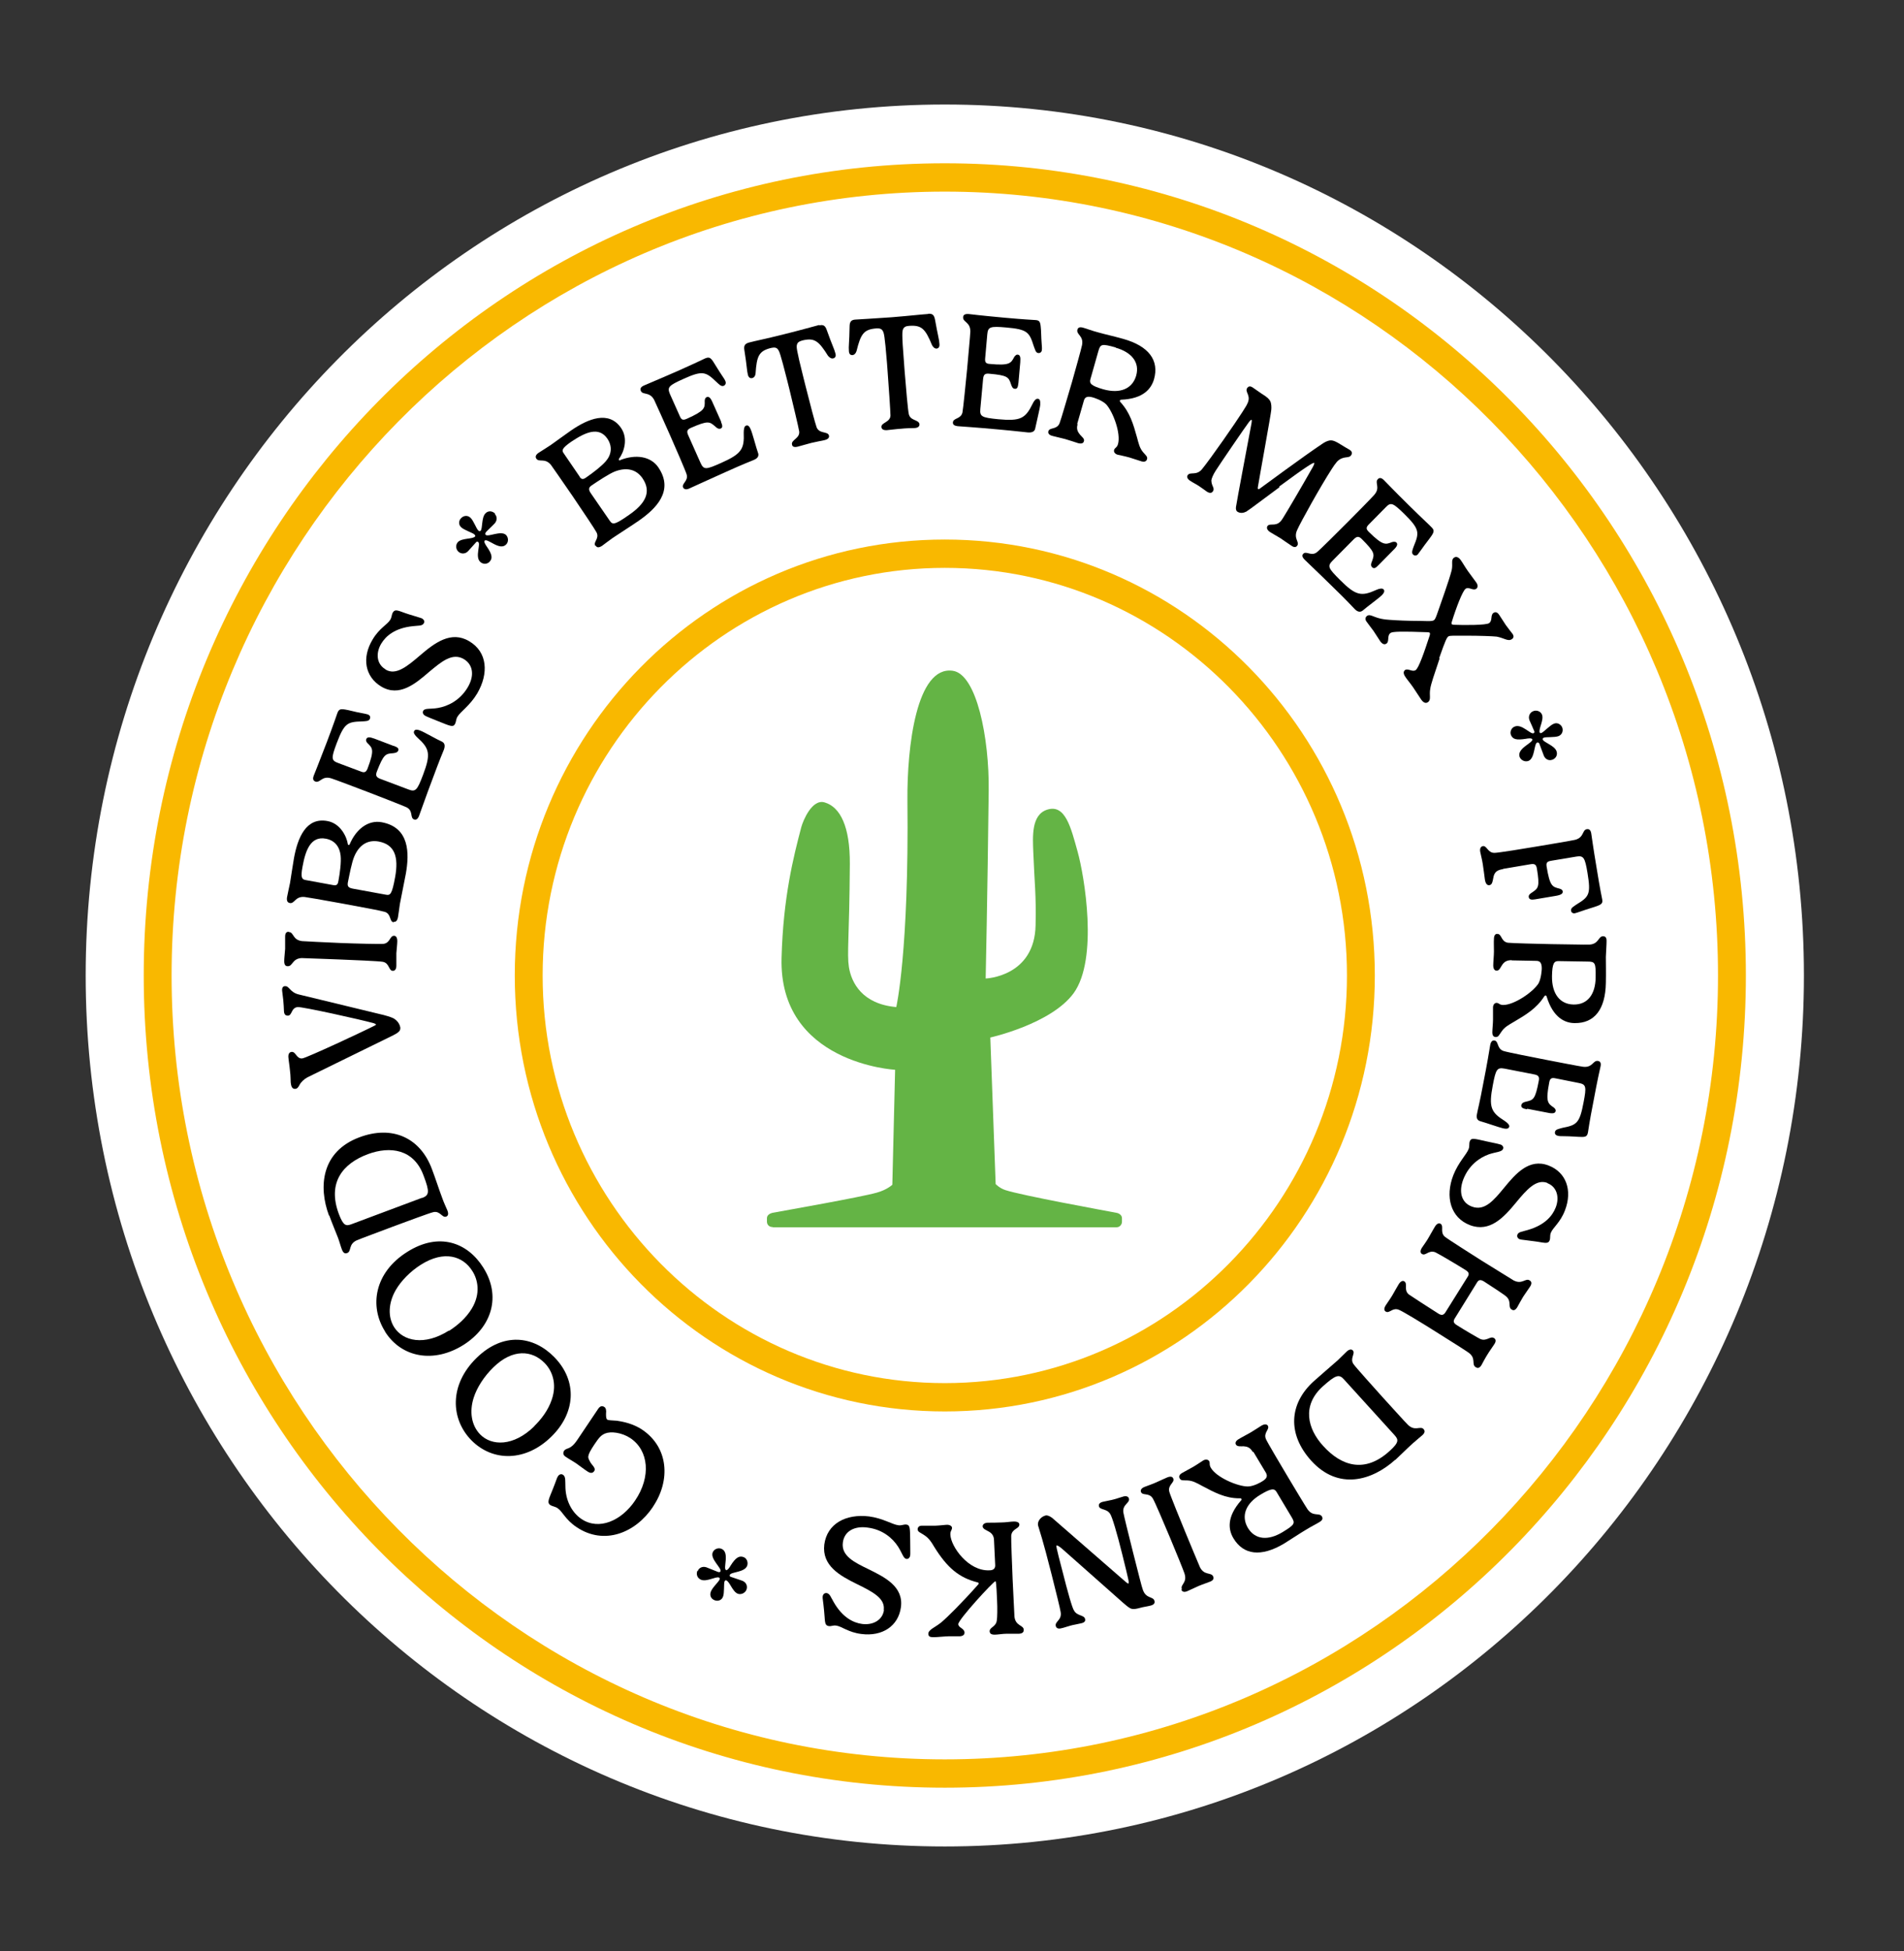
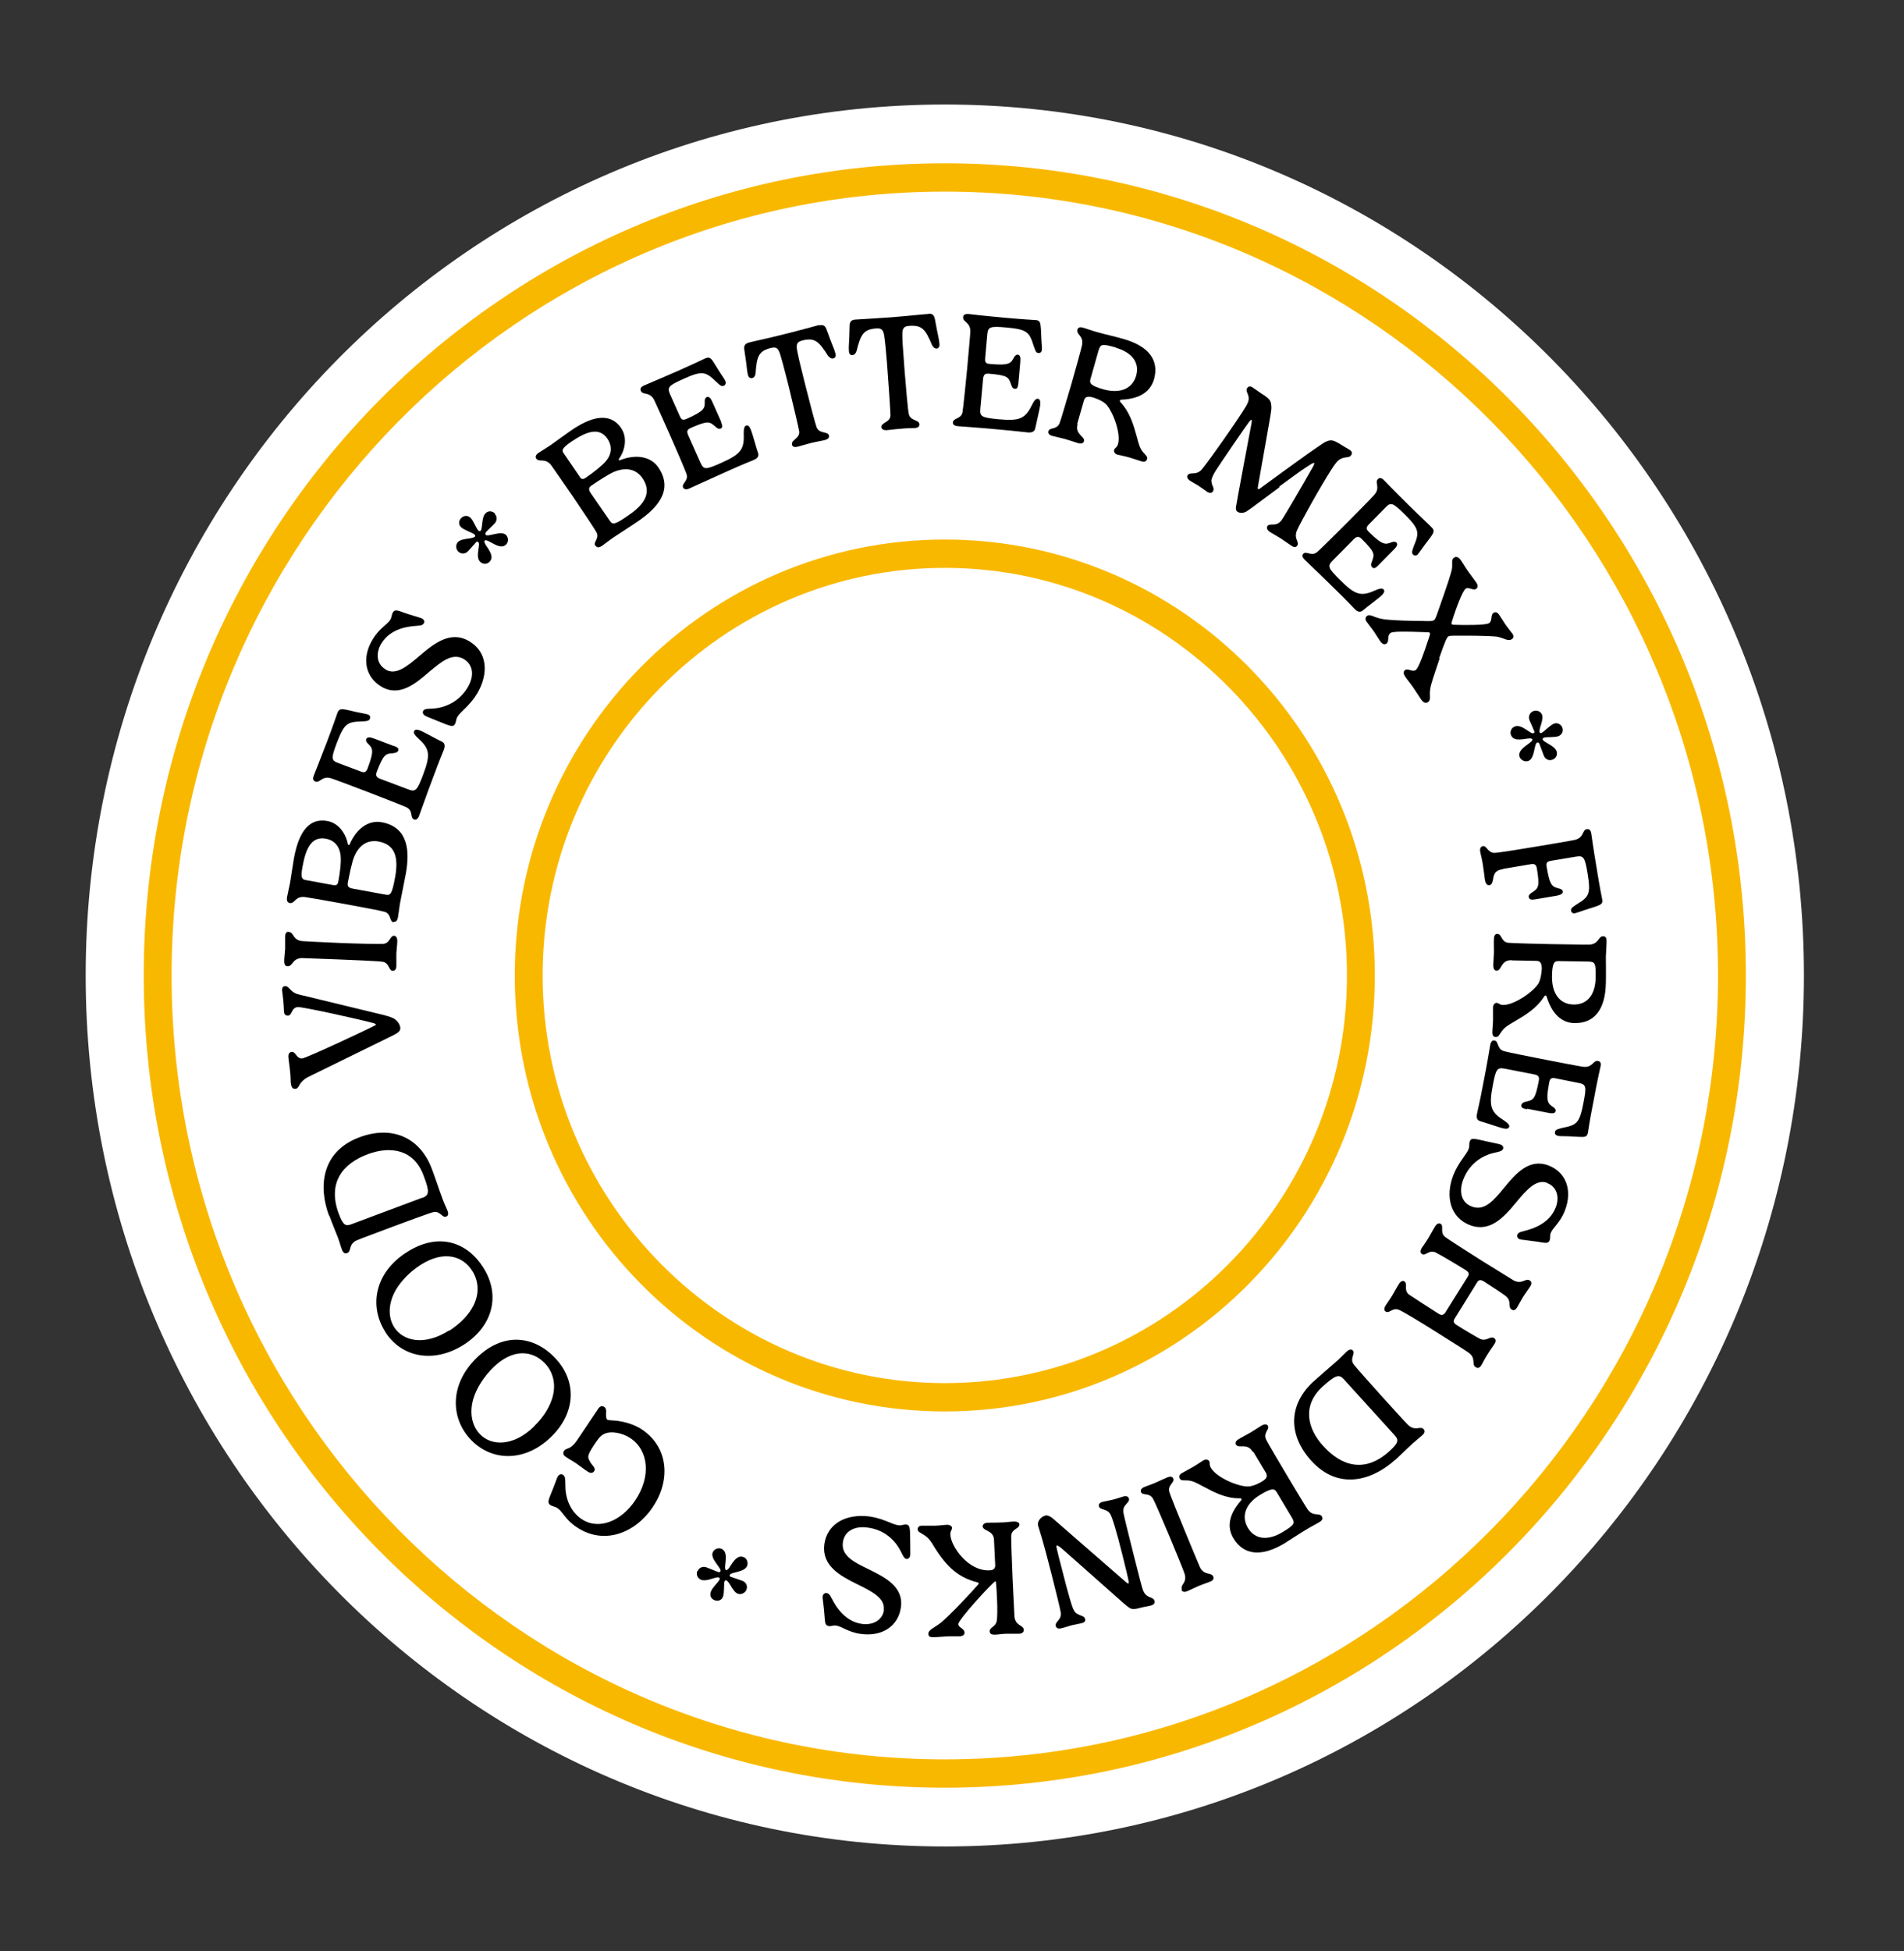
<svg xmlns="http://www.w3.org/2000/svg" width="82" height="84" id="Ebene_1" viewBox="0 0 82 84">
  <rect x="0" y="0" width="82" height="84" fill="#333333" stroke="none" />
  <defs>
    <style>
      .cls-1 {
        fill: none;
      }

      .cls-2 {
        fill: #fff;
      }

      .cls-3 {
        fill: #f9b800;
      }

      .cls-4 {
        fill: #64b445;
      }
    </style>
  </defs>
  <rect class="cls-1" x="3.5" y="4.5" width="75" height="75" />
  <path class="cls-2" d="M40.69,79.5c20.43,0,37-16.79,37-37.5S61.12,4.5,40.69,4.5,3.69,21.29,3.69,42s16.57,37.5,37,37.5Z" />
  <path class="cls-3" d="M40.69,8.25c18.36,0,33.3,15.14,33.3,33.75s-14.94,33.75-33.3,33.75S7.39,60.61,7.39,42,22.33,8.25,40.69,8.25ZM40.69,7.03C21.64,7.03,6.19,22.69,6.19,42s15.45,34.97,34.5,34.97,34.5-15.66,34.5-34.97S59.74,7.03,40.69,7.03Z" />
  <path class="cls-3" d="M40.69,24.45c9.55,0,17.32,7.88,17.32,17.55s-7.77,17.55-17.32,17.55-17.32-7.88-17.32-17.55,7.77-17.55,17.32-17.55ZM40.69,23.23c-10.23,0-18.52,8.4-18.52,18.77s8.29,18.77,18.52,18.77,18.52-8.4,18.52-18.77-8.29-18.77-18.52-18.77Z" />
-   <path class="cls-4" d="M33.29,52.84h14.8c.13,0,.23-.11.23-.24v-.15c0-.13-.12-.21-.23-.23-.58-.11-4.09-.75-4.79-.98-.25-.08-.42-.26-.42-.26l-.23-6.31s2.62-.58,3.59-1.91c1.07-1.48.46-5.05.17-6.09-.29-1.04-.53-2.06-1.31-1.81-.7.22-.62,1.2-.6,1.81.05,1.32.13,1.84.1,3.16-.04,2.23-2.15,2.3-2.15,2.3,0,0,.08-3.65.13-8.07.03-2.29-.52-5.04-1.55-5.18-1.56-.22-1.97,3.27-1.95,5.59.07,6.51-.48,8.89-.48,8.89-1.47-.13-1.93-1.05-2.04-1.72-.09-.59.02-1.3.04-4.44.01-1.61-.41-2.45-1.08-2.65-.54-.17-.93.77-1.01,1.06-.34,1.29-.78,3.03-.85,5.62-.13,4.56,4.89,4.83,4.89,4.83l-.12,4.95s-.23.22-.67.34c-.71.2-3.91.76-4.5.87-.11.03-.23.1-.23.23v.15c0,.13.1.23.23.23h0Z" />
  <g>
    <path d="M25.64,23.5c-.11-.16.19-.31.05-.58-.08-.15-.51-.79-1.03-1.56-.5-.73-.88-1.27-.93-1.34-.26-.32-.51-.1-.63-.27-.05-.07-.04-.16.09-.25.15-.1.37-.23.53-.34.3-.21.59-.43.88-.63.73-.5,1.62-.87,2.15-.1.32.47.11,1.06-.09,1.32,0,.01-.02.04,0,.06s.04.02.05,0c.66-.26,1.31-.17,1.64.31.7,1.02-.12,1.8-.84,2.3-.3.21-.81.53-1.12.74-.16.11-.32.24-.46.34-.14.09-.22.08-.27,0ZM24.97,20.54c.09.13.18.09.3,0,.26-.18.63-.46.82-.68.25-.29.29-.64.07-.97-.37-.54-.95-.28-1.56.13-.4.28-.42.37-.32.5l.69,1.01ZM26.48,20.3c-.25.1-.72.41-1,.6-.11.08-.16.15-.04.33l.82,1.19c.12.17.19.2.83-.25.71-.49.98-.99.58-1.58-.27-.39-.69-.48-1.19-.29Z" />
    <path d="M31.05,18.16c.07.16.08.25-.01.29-.09.04-.18-.03-.24-.09-.24-.21-.31-.26-1.04.06-.18.08-.19.16-.12.32l.53,1.19c.14.31.24.29.89,0,.88-.39,1-.6.97-1.3,0-.14.02-.27.09-.3.08-.04.15,0,.22.18.06.13.24.81.3.97.06.14,0,.25-.17.32-.12.05-.48.19-1.19.51-.9.4-1.36.62-1.59.72-.15.07-.23.03-.27-.04-.08-.17.24-.28.15-.57-.04-.14-.52-1.25-.73-1.72-.15-.34-.62-1.39-.67-1.49-.2-.36-.49-.19-.57-.38-.03-.07-.03-.16.13-.23.17-.08.44-.18,1.44-.62.81-.36,1.09-.5,1.2-.55.15-.06.22-.05.34.13.08.12.25.41.38.6.07.1.14.21.15.25.04.09,0,.17-.07.2-.11.05-.22-.08-.32-.17-.46-.44-.59-.5-1.43-.12-.62.28-.69.35-.57.64l.42.94c.07.17.13.21.31.13.78-.35.78-.46.77-.77,0-.07.03-.14.08-.16.1-.04.17.02.26.23l.37.83Z" />
    <path d="M35.28,14.01c.17-.04.26,0,.33.21.23.65.32.8.37,1,.04.14-.03.19-.09.21-.09.02-.16-.03-.23-.11-.4-.64-.58-.79-1.11-.66-.14.04-.21.09-.23.19-.02.09-.03.17.27,1.36l.1.4c.18.72.42,1.63.48,1.79.12.29.48.16.53.35.02.08-.02.16-.19.2-.13.03-.41.08-.57.12-.17.04-.45.13-.58.16-.16.04-.24,0-.25-.09-.05-.2.34-.26.31-.56-.02-.15-.3-1.31-.42-1.81l-.1-.4c-.3-1.19-.34-1.25-.4-1.33-.06-.08-.15-.09-.29-.06-.53.13-.62.35-.67,1.1-.01.1-.06.18-.15.2-.06.01-.14,0-.18-.14-.05-.2-.04-.37-.15-1.05-.04-.22.03-.29.19-.34.3-.08.69-.15,1.52-.36.84-.21,1.21-.32,1.52-.4Z" />
    <path d="M39.98,13.51c.17-.01.25.04.29.26.12.68.18.84.19,1.05.01.14-.06.18-.12.19-.09,0-.15-.06-.2-.15-.29-.7-.44-.87-.99-.83-.14.01-.22.05-.26.15-.03.09-.06.16.04,1.39l.03.41c.06.74.14,1.68.18,1.85.07.3.44.23.46.44,0,.08-.05.15-.21.16-.13,0-.42.01-.59.03-.18.01-.47.05-.6.06-.17.01-.23-.05-.24-.13-.02-.2.38-.2.39-.5,0-.15-.08-1.34-.12-1.85l-.03-.41c-.1-1.22-.13-1.29-.18-1.38-.05-.09-.13-.12-.28-.11-.54.04-.67.24-.85.97-.03.1-.09.17-.18.18-.06,0-.14-.02-.15-.17-.02-.21.02-.37.03-1.06,0-.22.08-.29.25-.3.31-.02.7-.04,1.56-.1.86-.07,1.25-.12,1.56-.14Z" />
    <path d="M43.86,16.49c-.02.18-.05.26-.15.25-.1,0-.14-.11-.17-.2-.1-.3-.14-.38-.94-.45-.19-.02-.24.05-.26.22l-.12,1.3c-.03.33.07.37.77.44.96.09,1.17-.03,1.48-.66.06-.13.14-.23.22-.22.09,0,.12.08.11.26-.01.14-.18.83-.21.99-.02.15-.12.21-.31.2-.13-.01-.51-.06-1.29-.13-.98-.09-1.49-.12-1.74-.14-.17-.02-.22-.08-.21-.17.02-.19.34-.13.41-.42.03-.15.15-1.34.2-1.86.03-.37.14-1.51.14-1.63,0-.41-.33-.4-.31-.61,0-.08.05-.15.23-.14.19.02.47.06,1.56.16.88.08,1.2.09,1.32.1.16.01.21.06.23.28.02.14.02.47.04.71.01.12.02.25.01.29,0,.1-.08.15-.15.14-.12,0-.15-.18-.2-.3-.19-.6-.27-.72-1.19-.8-.68-.06-.78-.03-.81.29l-.09,1.02c-.02.18.02.25.2.26.85.08.91-.03,1.05-.3.04-.06.1-.11.14-.1.11,0,.14.1.12.33l-.08.9Z" />
    <path d="M46.41,18.26c-.06.21,0,.33.1.45.09.11.21.18.17.29-.02.08-.1.12-.25.08-.12-.04-.4-.13-.57-.18-.19-.05-.41-.1-.53-.13-.16-.04-.2-.12-.18-.2.05-.18.36-.06.48-.34.06-.14.39-1.29.54-1.79.1-.35.41-1.46.43-1.58.08-.4-.25-.45-.2-.66.02-.08.08-.14.25-.09.18.05.34.12.64.2.36.1.61.15,1.08.28,1.11.31,1.56.93,1.33,1.74-.12.41-.46.84-1.41.88-.03,0-.05.01-.06.04,0,.02,0,.05.03.07.41.45.55.95.71,1.52.07.26.11.45.26.63.12.14.2.19.17.3-.03.11-.13.12-.22.1-.13-.04-.38-.12-.53-.17-.25-.07-.43-.1-.51-.12-.12-.03-.18-.12-.16-.2.03-.11.12-.09.17-.26.13-.46-.21-1.38-.51-1.71-.18-.18-.54-.29-.58-.3-.25-.07-.34,0-.38.14l-.29,1.01ZM48.05,14.96c-.61-.17-.66-.15-.75.17l-.34,1.2c-.05.18.03.28.55.43.74.21,1.26-.03,1.42-.58.17-.59-.21-1.02-.88-1.21Z" />
    <path d="M55.1,20.98c-.75.55-1.28.96-1.43,1.05-.12.06-.26.08-.38,0-.06-.04-.07-.12-.06-.2.02-.17.57-3.08.67-3.61.01-.09.02-.13,0-.14-.02-.02-.06.03-.11.09-.14.18-1.28,1.85-1.43,2.09-.11.17-.18.34-.19.42,0,.25.16.33.07.47-.05.08-.13.1-.26.02-.13-.09-.26-.19-.34-.24-.1-.07-.25-.14-.4-.24-.1-.07-.14-.16-.09-.23.1-.16.37.03.61-.25.4-.49,1.46-2.02,1.74-2.46.13-.21.18-.28.21-.35.2-.37-.11-.51,0-.69.05-.07.12-.11.25-.02.08.05.25.18.36.25.26.16.34.24.39.34.05.11.05.27.04.37-.01.17-.52,2.96-.58,3.34,0,.03,0,.06.01.07,0,0,.03,0,.06-.01.1-.07,1.92-1.42,2.75-1.97.13-.08.24-.12.33-.12.1,0,.22.05.44.19.07.05.29.17.37.22.11.07.11.16.06.23-.1.16-.34,0-.61.28-.07.08-.16.21-.21.29-.5.77-1.37,2.34-1.5,2.64-.18.38.11.52,0,.68-.05.08-.14.09-.26,0-.14-.09-.38-.26-.47-.32-.16-.1-.3-.17-.44-.26-.12-.08-.16-.17-.12-.25.1-.16.34.03.57-.21.03-.03.07-.09.12-.17.17-.27.77-1.29,1.28-2.19.05-.1.06-.15.05-.16-.04-.02-.29.12-1.51,1.02Z" />
    <path d="M59.37,24.33c-.12.13-.2.17-.28.09-.07-.07-.04-.17,0-.26.11-.3.13-.38-.44-.95-.14-.14-.22-.11-.34,0l-.92.93c-.24.24-.18.33.32.83.68.68.92.72,1.56.43.13-.06.26-.08.31-.03.06.06.05.14-.08.27-.1.1-.67.52-.79.63-.11.1-.23.09-.36-.04-.09-.09-.35-.38-.91-.92-.7-.69-1.08-1.04-1.25-1.21-.12-.12-.12-.2-.06-.26.13-.13.34.12.58-.06.12-.09.97-.94,1.34-1.31.26-.26,1.07-1.08,1.14-1.17.27-.31,0-.52.15-.67.05-.06.14-.08.26.04.13.13.33.35,1.1,1.11.63.62.87.83.95.92.11.11.13.18,0,.37-.08.12-.29.38-.42.57-.07.1-.15.2-.17.23-.07.07-.15.06-.21,0-.08-.08,0-.24.04-.36.24-.58.25-.73-.41-1.38-.49-.48-.58-.52-.8-.29l-.72.73c-.13.13-.14.2-.01.33.61.6.72.55,1,.44.07-.02.14-.02.18.01.08.07.05.17-.12.33l-.63.64Z" />
    <path d="M62,28.35c-.23.68-.38,1.13-.4,1.29-.06.3.05.48-.1.59-.11.08-.22,0-.3-.12-.08-.11-.21-.33-.35-.53-.14-.2-.26-.33-.34-.46s-.07-.21,0-.27c.13-.09.32.1.46,0,.13-.09.36-.74.61-1.51,0-.03.01-.07,0-.09-.01-.02-.07-.03-.11-.03-1.11-.04-1.49-.03-1.58.03-.17.12-.04.37-.18.46-.07.05-.16.04-.26-.09-.07-.1-.23-.36-.3-.46-.07-.1-.24-.31-.3-.4-.07-.1-.05-.18.02-.24.16-.11.29.09.78.15.18.02.62.05,1.14.06.65,0,.88.04.97-.03.05-.04.08-.11.19-.43.07-.21.46-1.28.57-1.72.06-.27-.04-.44.1-.54.11-.08.23.01.3.12.08.11.16.26.3.46.14.2.27.36.36.49.08.12.07.21,0,.27-.14.1-.32-.1-.46,0-.13.09-.41.82-.6,1.44,0,.03-.01.06,0,.08.01.02.05.02.08.03.47.02,1.41.02,1.53-.07.16-.11.05-.35.19-.44.07-.05.16-.05.25.09.07.1.21.33.28.43s.22.29.29.38c.07.1.05.18-.03.23-.16.11-.33-.05-.65-.11-.18-.02-.75-.04-1.3-.04-.53,0-.72-.01-.78.03-.07.05-.12.14-.4.94Z" />
    <path d="M66.85,32.71c-.12.05-.29,0-.36-.17-.04-.1-.16-.43-.19-.51-.01-.03-.05-.08-.1-.06-.14.06-.09.67-.37.79-.16.06-.32-.03-.38-.16-.15-.38.6-.62.54-.77-.02-.06-.18-.04-.28-.02-.39.06-.56.03-.64-.17-.05-.13.02-.31.17-.36.3-.12.67.34.8.29.04-.01.05-.05.04-.08-.04-.1-.17-.39-.21-.48-.07-.18.03-.34.16-.39.14-.06.32,0,.38.15.09.23-.16.62-.1.77.01.03.06.03.09.01.09-.04.36-.33.52-.39.16-.07.31.04.36.16.05.13.01.3-.15.37-.17.07-.54.03-.64.07-.05.02-.06.05-.05.08.05.13.49.25.59.49.06.15,0,.31-.17.38Z" />
    <path d="M64.73,37.42c-.26.04-.38.13-.42.39-.03.16-.05.28-.16.3-.1.02-.17-.06-.2-.24-.02-.13-.06-.49-.09-.66-.03-.2-.09-.42-.11-.53-.03-.16.03-.23.11-.25.18-.03.21.3.51.29.15,0,1.33-.19,1.85-.28.36-.06,1.49-.25,1.61-.28.4-.1.3-.42.51-.46.08-.01.16.01.19.18.03.18.06.47.24,1.54.14.87.21,1.18.23,1.29.03.16,0,.22-.22.3-.13.05-.45.14-.67.22-.11.04-.24.08-.28.09-.1.02-.16-.04-.17-.11-.02-.12.13-.19.24-.27.54-.33.62-.44.47-1.35-.11-.67-.17-.76-.48-.71l-1.08.18c-.18.03-.23.08-.2.26.14.85.25.86.55.94.07.02.13.05.14.11.02.1-.06.16-.29.2l-.89.15c-.17.03-.26.01-.28-.09s.07-.16.15-.21c.26-.18.33-.23.2-1.02-.03-.19-.11-.22-.28-.19l-1.18.2Z" />
    <path d="M65.1,41.34c-.22,0-.32.08-.41.21-.08.12-.12.25-.24.24-.08,0-.14-.07-.14-.23,0-.13.03-.42.03-.59,0-.2-.01-.43,0-.54,0-.17.07-.23.15-.22.19,0,.15.33.45.38.15.02,1.35.05,1.87.06.37,0,1.52.03,1.64.02.41-.02.38-.36.59-.36.08,0,.16.04.15.22,0,.19-.02.36-.03.67,0,.38.01.63,0,1.12-.02,1.15-.5,1.74-1.34,1.73-.42,0-.93-.23-1.21-1.14-.01-.03-.02-.05-.05-.05-.02,0-.04.02-.06.05-.33.51-.78.78-1.29,1.08-.24.14-.41.23-.54.42-.11.15-.13.24-.25.24-.11,0-.15-.09-.15-.19,0-.13.03-.4.03-.56,0-.25,0-.44,0-.52,0-.12.07-.2.15-.2.11,0,.12.09.29.09.47,0,1.28-.55,1.52-.93.12-.22.14-.6.14-.64,0-.25-.08-.33-.24-.33l-1.05-.02ZM68.72,42.08c.01-.63-.02-.68-.36-.68l-1.25-.02c-.18,0-.26.1-.27.65-.01.77.35,1.21.93,1.22.62.01.94-.46.95-1.16Z" />
    <path d="M65.75,47.76c-.17-.03-.25-.08-.23-.18s.12-.13.21-.15c.31-.07.39-.1.54-.89.04-.19-.03-.25-.19-.28l-1.28-.25c-.33-.06-.38.03-.51.72-.18.94-.08,1.16.51,1.53.12.08.21.17.2.24-.02.09-.09.12-.27.08-.14-.03-.8-.26-.96-.3-.15-.04-.2-.14-.16-.32.02-.13.12-.5.26-1.26.19-.96.27-1.47.31-1.71.03-.16.11-.21.19-.19.18.04.09.35.38.45.14.05,1.32.28,1.83.38.36.07,1.49.29,1.6.3.41.05.43-.29.64-.25.08.01.15.07.11.24-.04.18-.11.46-.31,1.53-.17.86-.21,1.18-.23,1.3-.03.16-.08.21-.3.2-.14,0-.47-.03-.71-.03-.12,0-.25,0-.29-.02-.1-.02-.14-.09-.12-.17.02-.11.19-.13.32-.17.62-.12.74-.2.91-1.1.13-.67.11-.77-.2-.83l-1-.2c-.18-.04-.25,0-.28.18-.16.83-.06.9.19,1.07.06.04.1.11.09.15-.02.1-.11.13-.34.08l-.88-.17Z" />
    <path d="M66.64,50.93c-.48-.18-.89.29-1.36.86-.52.63-1.12,1.28-1.97.96-.84-.32-1.08-1.22-.72-2.15.22-.56.57-.89.66-1.13.05-.13.01-.23.05-.33.06-.16.18-.12.71,0,.34.07.56.12.62.14.08.03.14.11.1.19-.05.13-.28.12-.61.23-.39.14-.86.46-1.1,1.08-.21.55-.07,1.01.37,1.17.55.21.95-.28,1.38-.8.5-.61,1.08-1.29,1.92-.97.76.29,1.04,1.07.71,1.93-.2.53-.52.74-.61.97-.05.13-.01.21-.05.32-.07.19-.26.09-.69.04-.42-.06-.52-.06-.59-.08-.09-.03-.14-.11-.11-.2.05-.13.22-.13.44-.2.74-.21,1.07-.61,1.21-.97.17-.43.06-.89-.36-1.05Z" />
    <path d="M63.55,58.86c-.19-.12.04-.37-.3-.62-.08-.06-.8-.52-1.38-.88-.63-.4-1.44-.89-1.61-.96-.28-.13-.42.17-.58.07-.07-.04-.09-.13,0-.27.07-.11.21-.3.29-.44.09-.15.2-.36.27-.47.09-.14.18-.16.24-.12.16.1-.04.36.19.56.08.06.84.55,1.28.83.13.08.21.07.29-.04l.97-1.55c.07-.11.06-.19-.08-.28-.46-.29-1.2-.72-1.31-.77-.29-.12-.42.17-.58.07-.07-.04-.09-.13,0-.27.07-.11.21-.29.29-.44.09-.15.2-.36.27-.47.09-.14.18-.16.24-.12.16.1-.04.37.19.56.12.1,1.13.74,1.57,1.02.31.19,1.29.8,1.39.86.37.19.51-.12.69,0,.07.04.11.12.02.26-.07.11-.21.3-.3.44-.09.15-.2.35-.26.46-.09.14-.17.14-.24.09-.17-.11.01-.33-.22-.55-.04-.05-.66-.46-.96-.65-.16-.1-.24-.08-.31.04l-.96,1.55c-.07.12-.06.19.1.29.33.21.95.57,1,.59.27.12.43-.14.59-.04.07.04.11.12.02.26-.07.11-.21.3-.3.45-.09.14-.2.35-.26.46-.09.14-.17.13-.24.09Z" />
    <path d="M60.09,62.85c-1,.9-2.45,1.33-3.62.04-1.03-1.14-.96-2.45.11-3.42.31-.28.67-.58,1.03-.9.13-.12.29-.29.39-.38.12-.11.21-.1.26-.05.13.14-.14.34.03.59.08.12.89,1.02,1.24,1.41.25.27,1.02,1.13,1.11,1.21.3.29.53.03.67.18.05.06.08.14-.05.26-.1.09-.28.23-.41.35-.29.26-.48.46-.76.72ZM57.89,59.4c-.22-.25-.36-.21-.93.3-.9.82-.65,1.82.03,2.56.78.86,1.79,1.19,2.86.21.42-.38.38-.49.2-.69l-2.17-2.39Z" />
    <path d="M53.95,62.51c-.11-.19-.24-.23-.39-.24-.14,0-.27.02-.33-.07-.04-.07-.02-.16.12-.24.11-.07.37-.2.52-.29.17-.1.36-.23.46-.29.14-.08.23-.06.27,0,.1.16-.2.3-.08.58.06.14.67,1.17.94,1.62.19.32.78,1.3.85,1.4.24.34.5.13.62.31.04.07.05.15-.1.24-.16.1-.32.17-.58.33-.32.19-.53.34-.95.6-.99.59-1.75.49-2.18-.23-.22-.37-.3-.91.33-1.63.02-.02.03-.04.01-.07,0-.01-.04-.03-.08-.02-.61,0-1.07-.25-1.6-.53-.24-.13-.41-.23-.64-.24-.18-.01-.27.02-.33-.08-.06-.1,0-.18.08-.23.12-.07.35-.19.49-.27.22-.13.37-.24.44-.28.1-.06.21-.04.25.02.06.09-.01.15.08.3.24.41,1.15.8,1.59.8.25,0,.58-.19.62-.22.22-.13.23-.24.16-.37l-.54-.9ZM55.23,65.97c.54-.33.56-.38.39-.66l-.64-1.07c-.09-.16-.23-.17-.69.11-.66.39-.84.93-.55,1.43.32.53.89.55,1.49.19Z" />
    <path d="M50.9,68.42c-.08-.2.25-.27.11-.68-.03-.1-.35-.89-.61-1.51-.29-.69-.66-1.56-.75-1.71-.16-.27-.44-.11-.51-.28-.03-.07,0-.16.15-.22.12-.05.34-.12.49-.19.16-.07.37-.17.49-.22.15-.06.23-.03.26.05.07.18-.25.27-.17.57.04.15.49,1.26.69,1.74.14.34.58,1.4.63,1.51.19.37.49.2.57.4.03.07.02.16-.14.22-.12.05-.34.12-.5.19-.16.07-.37.17-.48.22-.15.06-.22.01-.25-.06Z" />
    <path d="M49.09,69.23c-.15.04-.27.06-.34.04-.1-.02-.18-.09-.38-.26l-2.62-2.32c-.14-.12-.22-.16-.24-.15-.03,0-.04.02.25,1.12.22.87.42,1.59.5,1.69.13.23.43.18.47.35.03.1-.03.16-.16.19-.16.04-.36.07-.46.1-.12.03-.27.09-.42.12-.13.03-.2-.02-.22-.1-.05-.2.27-.25.21-.6-.02-.14-.2-.87-.39-1.62-.4-1.58-.5-1.82-.58-2.1-.05-.19.12-.39.32-.44.08-.02.18.03.28.1l3.16,2.75c.06.05.1.08.12.08.05-.01.04-.06-.26-1.27-.22-.89-.44-1.63-.52-1.73-.14-.23-.43-.16-.48-.32-.03-.1.04-.17.17-.2.17-.04.36-.07.46-.1.13-.03.28-.09.43-.13.13-.03.21.01.23.09.05.2-.29.25-.24.6.03.16.2.86.42,1.73.22.86.38,1.51.42,1.6.14.4.45.27.5.48.03.1-.04.17-.17.2-.1.03-.33.06-.46.1Z" />
    <path d="M41.27,69.92c0,.17.26.18.27.37,0,.08-.05.15-.2.16-.11,0-.36,0-.48,0-.11,0-.52.04-.64.04-.16,0-.23-.02-.24-.14,0-.19.28-.27.56-.5.24-.2.87-.82,1.58-1.62.02-.02.03-.04.03-.06,0-.01-.01-.03-.05-.04-.79-.2-1.3-.62-1.86-1.52-.14-.24-.25-.4-.46-.53-.15-.1-.25-.12-.26-.23,0-.11.08-.16.17-.16.14,0,.42,0,.58,0,.25-.01.44-.04.52-.04.12,0,.21.06.21.13,0,.11-.08.13-.07.3.02.5.77,1.58,1.69,1.53.16,0,.25-.08.24-.23l-.05-1.05c0-.21-.1-.32-.23-.39-.12-.07-.25-.11-.26-.22,0-.08.06-.15.22-.16.14,0,.42,0,.59-.01.18,0,.4-.04.54-.04.17,0,.23.06.23.13,0,.19-.32.17-.35.48-.01.15.04,1.35.06,1.86.02.36.07,1.51.08,1.63.05.41.39.35.4.56,0,.08-.03.16-.2.17-.13,0-.36,0-.53,0-.17,0-.4.04-.52.04-.17,0-.21-.06-.22-.14,0-.19.28-.19.31-.48.02-.09.03-.51.01-.88-.03-.72-.05-.8-.07-.8-.08,0-1.61,1.66-1.6,1.85Z" />
    <path d="M38.06,69.32c.07-.51-.49-.79-1.16-1.12-.73-.36-1.51-.79-1.4-1.7.12-.9.93-1.33,1.93-1.21.6.08,1,.35,1.26.38.14.02.22-.04.34-.03.17.02.16.15.17.69,0,.35.01.57,0,.64-.01.08-.07.16-.16.15-.14-.02-.18-.25-.37-.54-.22-.34-.65-.73-1.31-.81-.58-.08-1,.17-1.06.64-.08.58.5.86,1.1,1.15.71.35,1.52.75,1.4,1.64-.11.81-.8,1.27-1.71,1.15-.56-.07-.84-.33-1.08-.36-.14-.02-.21.04-.32.02-.2-.03-.15-.23-.2-.67-.04-.43-.07-.52-.06-.6.01-.09.07-.16.17-.15.14.02.18.18.3.38.38.67.85.9,1.23.95.46.06.88-.16.94-.6Z" />
    <path d="M30.05,67.64c.04-.12.19-.22.37-.16.1.04.43.17.5.2.03.01.1.02.11-.03.05-.14-.44-.52-.34-.8.06-.16.24-.22.37-.17.39.14.06.86.21.92.06.02.15-.11.2-.2.21-.33.36-.43.55-.36.14.05.21.22.16.37-.11.3-.7.26-.75.4-.01.04,0,.07.04.08.1.04.4.13.5.17.18.07.23.24.18.38-.05.14-.22.23-.37.18-.24-.09-.35-.53-.51-.58-.03-.01-.06.03-.07.06-.03.09,0,.49-.06.64-.06.17-.23.21-.36.16-.14-.05-.23-.19-.17-.36.06-.18.33-.42.38-.53.02-.05,0-.08-.03-.09-.13-.05-.52.19-.76.1-.15-.06-.23-.21-.17-.38Z" />
    <path d="M28.12,64.88c-.75,1.12-2.1,1.67-3.29.87-.48-.32-.61-.68-.81-.81-.11-.08-.23-.08-.32-.14-.16-.11-.05-.28.11-.69.15-.37.17-.48.22-.55.06-.09.15-.11.22-.06.12.08.09.27.1.48,0,.58.25,1.12.69,1.42.76.51,1.73.07,2.31-.79.7-1.03.59-2.16-.2-2.69-.38-.25-.85-.3-1.09-.2-.18.08-.25.16-.46.47-.36.54-.28.56-.18.76.07.13.26.26.17.39-.07.1-.17.1-.31,0-.14-.09-.34-.25-.46-.33-.16-.11-.27-.16-.46-.29-.11-.07-.12-.16-.07-.25.12-.17.26,0,.59-.5.18-.27.75-1.12.86-1.28.08-.13.17-.19.29-.11.06.04.09.13.07.29,0,.1,0,.21.05.25.06.04.21.03.41.05.29.04.71.13,1.09.38,1.15.77,1.23,2.19.48,3.31Z" />
    <path d="M20.3,62.01c-.89-.91-.97-2.38.23-3.55,1.15-1.12,2.45-.94,3.34-.03,1.02,1.04.91,2.42-.13,3.43-1.08,1.06-2.5,1.1-3.44.15ZM23,61.41c.29-.28.6-.67.76-1.14.25-.72,0-1.28-.31-1.59-.53-.54-1.37-.63-2.21.2-.39.38-.7.86-.84,1.3-.19.6-.1,1.19.28,1.58.49.5,1.43.53,2.33-.35Z" />
    <path d="M16.58,57.32c-.68-1.08-.46-2.53.96-3.42,1.36-.86,2.59-.41,3.27.67.78,1.23.38,2.55-.84,3.33-1.28.81-2.68.56-3.39-.57ZM19.34,57.3c.34-.22.72-.53.98-.96.39-.65.26-1.25.02-1.62-.4-.64-1.21-.9-2.21-.27-.46.29-.86.7-1.09,1.1-.31.54-.35,1.15-.06,1.6.38.59,1.29.81,2.35.14Z" />
    <path d="M14.17,52.34c-.47-1.26-.32-2.76,1.3-3.37,1.43-.54,2.63.02,3.13,1.36.15.39.29.84.46,1.29.06.17.16.38.21.5.06.16.02.23-.05.26-.18.07-.26-.26-.56-.19-.15.03-1.27.45-1.76.63-.34.13-1.42.53-1.53.58-.38.17-.22.48-.42.55-.07.03-.16.02-.22-.14-.05-.12-.11-.35-.17-.51-.14-.36-.25-.61-.38-.97ZM18.18,51.58c.31-.12.33-.26.06-.97-.42-1.14-1.44-1.27-2.39-.92-1.08.4-1.76,1.22-1.26,2.57.2.53.31.54.57.44l3.02-1.13Z" />
    <path d="M16.2,44.11s-.04-.04-.12-.06c-.54-.15-3.06-.71-3.26-.69-.29.03-.23.36-.42.37-.08,0-.16-.03-.17-.19,0-.11-.02-.36-.03-.48-.01-.11-.04-.3-.05-.41-.01-.12.04-.19.12-.19.19-.02.21.27.61.36l3.47.84c.23.05.49.13.59.18.22.12.29.32.3.4.01.13-.06.19-.17.26-.06.04-.19.1-.35.18l-3.47,1.7c-.15.08-.28.2-.35.33-.03.06-.09.17-.18.17-.13.01-.18-.08-.2-.28-.01-.13,0-.26-.03-.49-.02-.23-.06-.45-.07-.59-.01-.14.04-.22.14-.23.18-.02.21.31.46.28.18-.02,2.71-1.2,3.13-1.42.02-.01.04-.02.04-.04Z" />
    <path d="M12.44,40.13c.22,0,.15.34.57.39.11.01.95.05,1.63.08.74.03,1.69.05,1.86.04.31-.03.28-.35.47-.35.08,0,.14.07.14.23,0,.13-.03.36-.04.52,0,.18,0,.41,0,.54,0,.17-.08.22-.15.22-.19,0-.14-.34-.44-.39-.15-.03-1.35-.08-1.86-.1-.36-.01-1.51-.06-1.63-.06-.41.02-.38.36-.6.35-.08,0-.15-.04-.15-.22,0-.13.03-.36.04-.53,0-.17,0-.4,0-.53,0-.17.08-.21.16-.2Z" />
    <path d="M16.95,39.71c-.19-.03-.09-.36-.38-.45-.16-.05-.92-.19-1.84-.36-.87-.16-1.52-.27-1.61-.28-.41-.04-.43.3-.64.26-.09-.02-.14-.08-.12-.24.03-.17.09-.42.13-.62.06-.36.11-.73.17-1.07.16-.88.52-1.77,1.44-1.6.56.1.83.67.88.99,0,.02.01.04.04.04.02,0,.04-.01.04-.03.28-.66.8-1.05,1.37-.95,1.22.22,1.2,1.35,1.05,2.21-.07.36-.19.95-.26,1.32-.03.19-.05.4-.08.56-.03.16-.1.21-.18.2ZM14.37,38.11c.15.03.19-.06.21-.21.06-.32.12-.78.09-1.06-.04-.38-.25-.66-.64-.73-.64-.12-.87.48-1,1.2-.09.48-.03.55.13.58l1.2.22ZM15.26,36.87c-.11.25-.21.79-.28,1.13-.02.14,0,.22.21.26l1.42.26c.2.04.27,0,.41-.77.15-.85-.01-1.39-.72-1.52-.47-.08-.83.15-1.04.64Z" />
    <path d="M16.95,32.11c.17.06.24.12.2.21s-.15.1-.23.11c-.31.02-.4.04-.69.79-.07.18-.01.25.14.31l1.22.46c.31.12.38.03.63-.63.34-.9.28-1.13-.24-1.6-.11-.1-.18-.2-.15-.27.03-.08.11-.1.28-.03.14.05.75.4.9.46.14.06.17.17.11.35-.05.12-.2.48-.47,1.21-.35.92-.51,1.41-.6,1.64-.06.16-.14.19-.22.16-.18-.07-.03-.36-.3-.51-.13-.07-1.25-.5-1.74-.69-.34-.13-1.42-.54-1.53-.57-.4-.12-.47.21-.68.14-.07-.03-.13-.09-.07-.25.07-.18.18-.44.57-1.46.31-.82.41-1.13.45-1.24.06-.15.11-.19.34-.15.14.02.46.11.69.15.12.02.25.05.28.06.1.04.12.11.09.19-.04.11-.21.1-.34.11-.63.02-.76.07-1.09.94-.24.64-.24.74.06.85l.96.36c.17.07.24.05.31-.12.3-.8.22-.88,0-1.09-.05-.05-.08-.12-.06-.17.04-.1.13-.11.35-.03l.84.32Z" />
    <path d="M16.61,28.83c.44.26.92-.13,1.49-.62.62-.53,1.33-1.07,2.11-.6.78.46.85,1.38.34,2.25-.31.52-.72.78-.85,1-.07.12-.05.22-.11.32-.08.14-.2.08-.7-.12-.32-.13-.53-.21-.59-.25-.07-.04-.12-.13-.07-.21.07-.12.3-.06.64-.12.4-.07.93-.31,1.27-.88.3-.5.24-.98-.16-1.22-.5-.3-.98.12-1.5.55-.6.52-1.29,1.09-2.06.63-.7-.42-.85-1.24-.37-2.03.29-.49.64-.64.76-.85.07-.12.05-.21.11-.31.11-.18.27-.05.69.08.41.13.51.15.57.18.08.05.12.13.07.21-.07.12-.24.09-.47.12-.77.08-1.16.42-1.36.75-.24.4-.21.87.17,1.1Z" />
    <path d="M21.31,22.13c.09.09.12.26,0,.4-.07.08-.33.32-.38.38-.02.03-.05.08-.01.12.11.1.65-.2.87,0,.12.12.11.31.01.41-.28.3-.81-.29-.93-.16-.04.04.04.18.1.26.22.32.26.5.11.65-.1.11-.29.11-.4,0-.23-.22.03-.75-.08-.85-.03-.03-.07-.02-.09,0-.07.07-.28.32-.35.39-.13.14-.32.12-.42.02-.11-.1-.13-.29-.02-.41.17-.18.63-.12.74-.24.02-.03,0-.06-.03-.09-.07-.07-.45-.19-.57-.31-.13-.12-.1-.3,0-.39.1-.11.27-.14.4-.02.14.13.25.47.34.55.04.04.07.04.1.01.09-.1.03-.55.2-.74.11-.12.28-.13.42,0Z" />
  </g>
</svg>